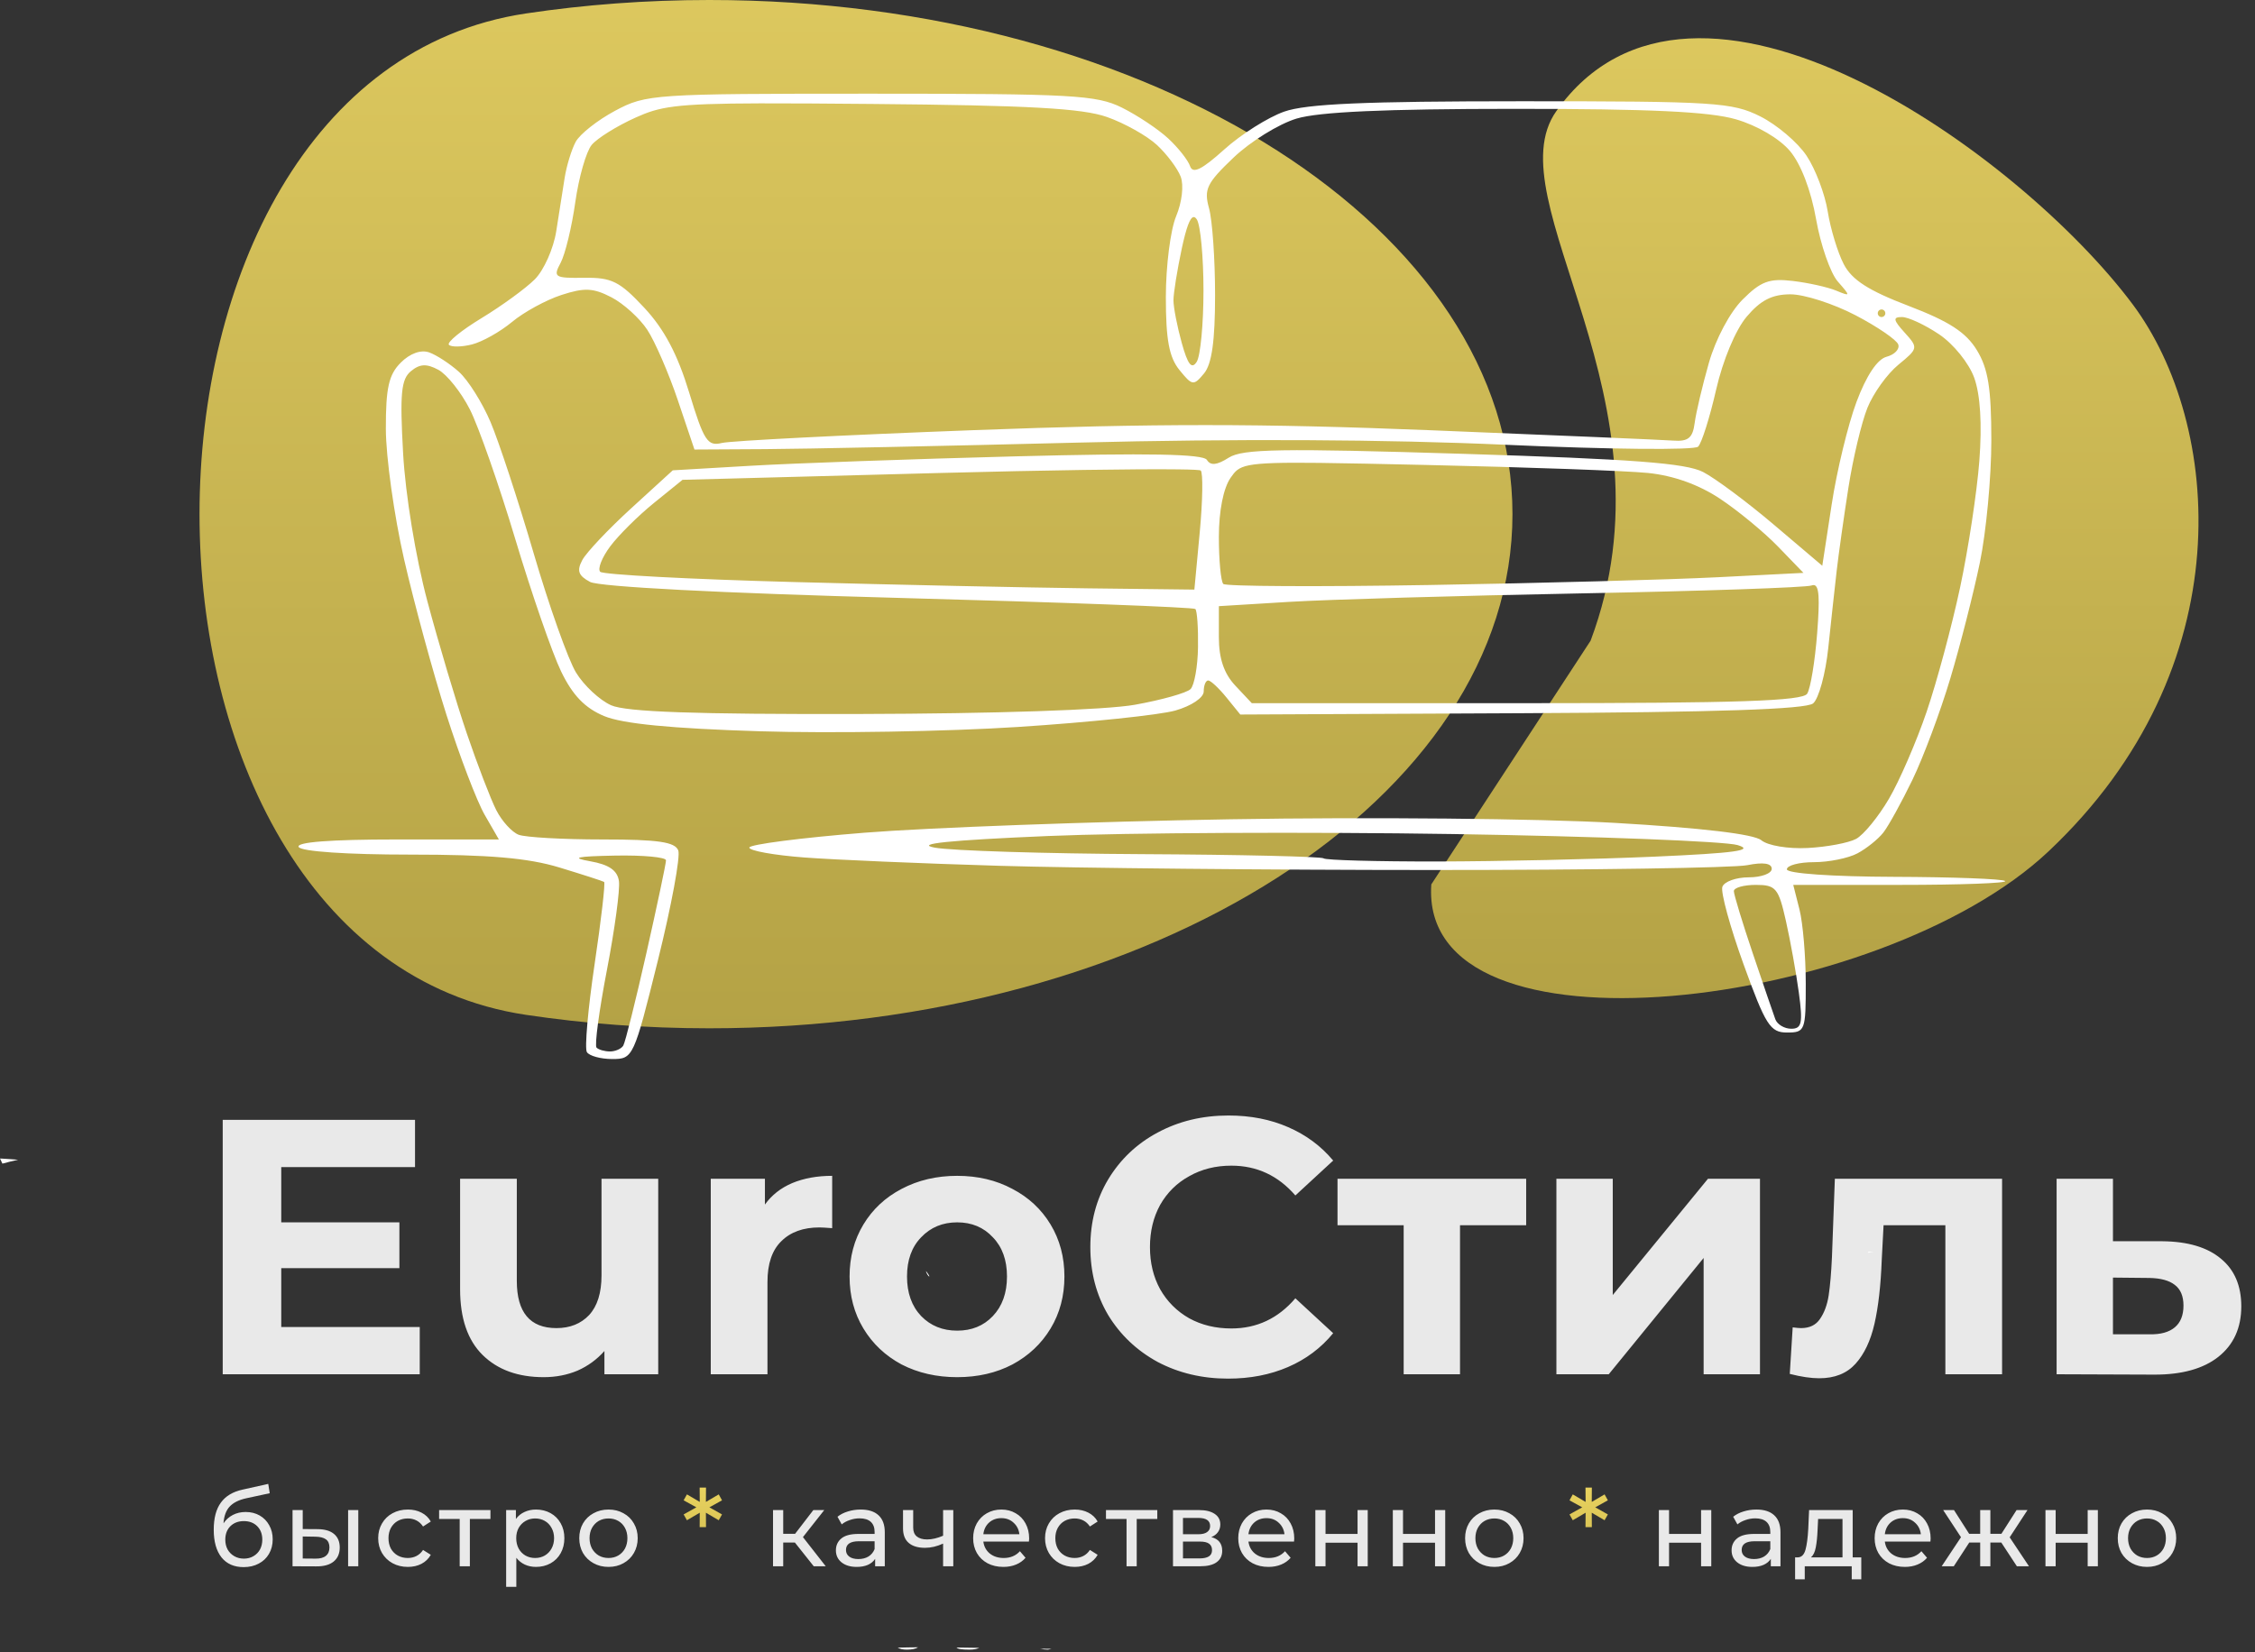
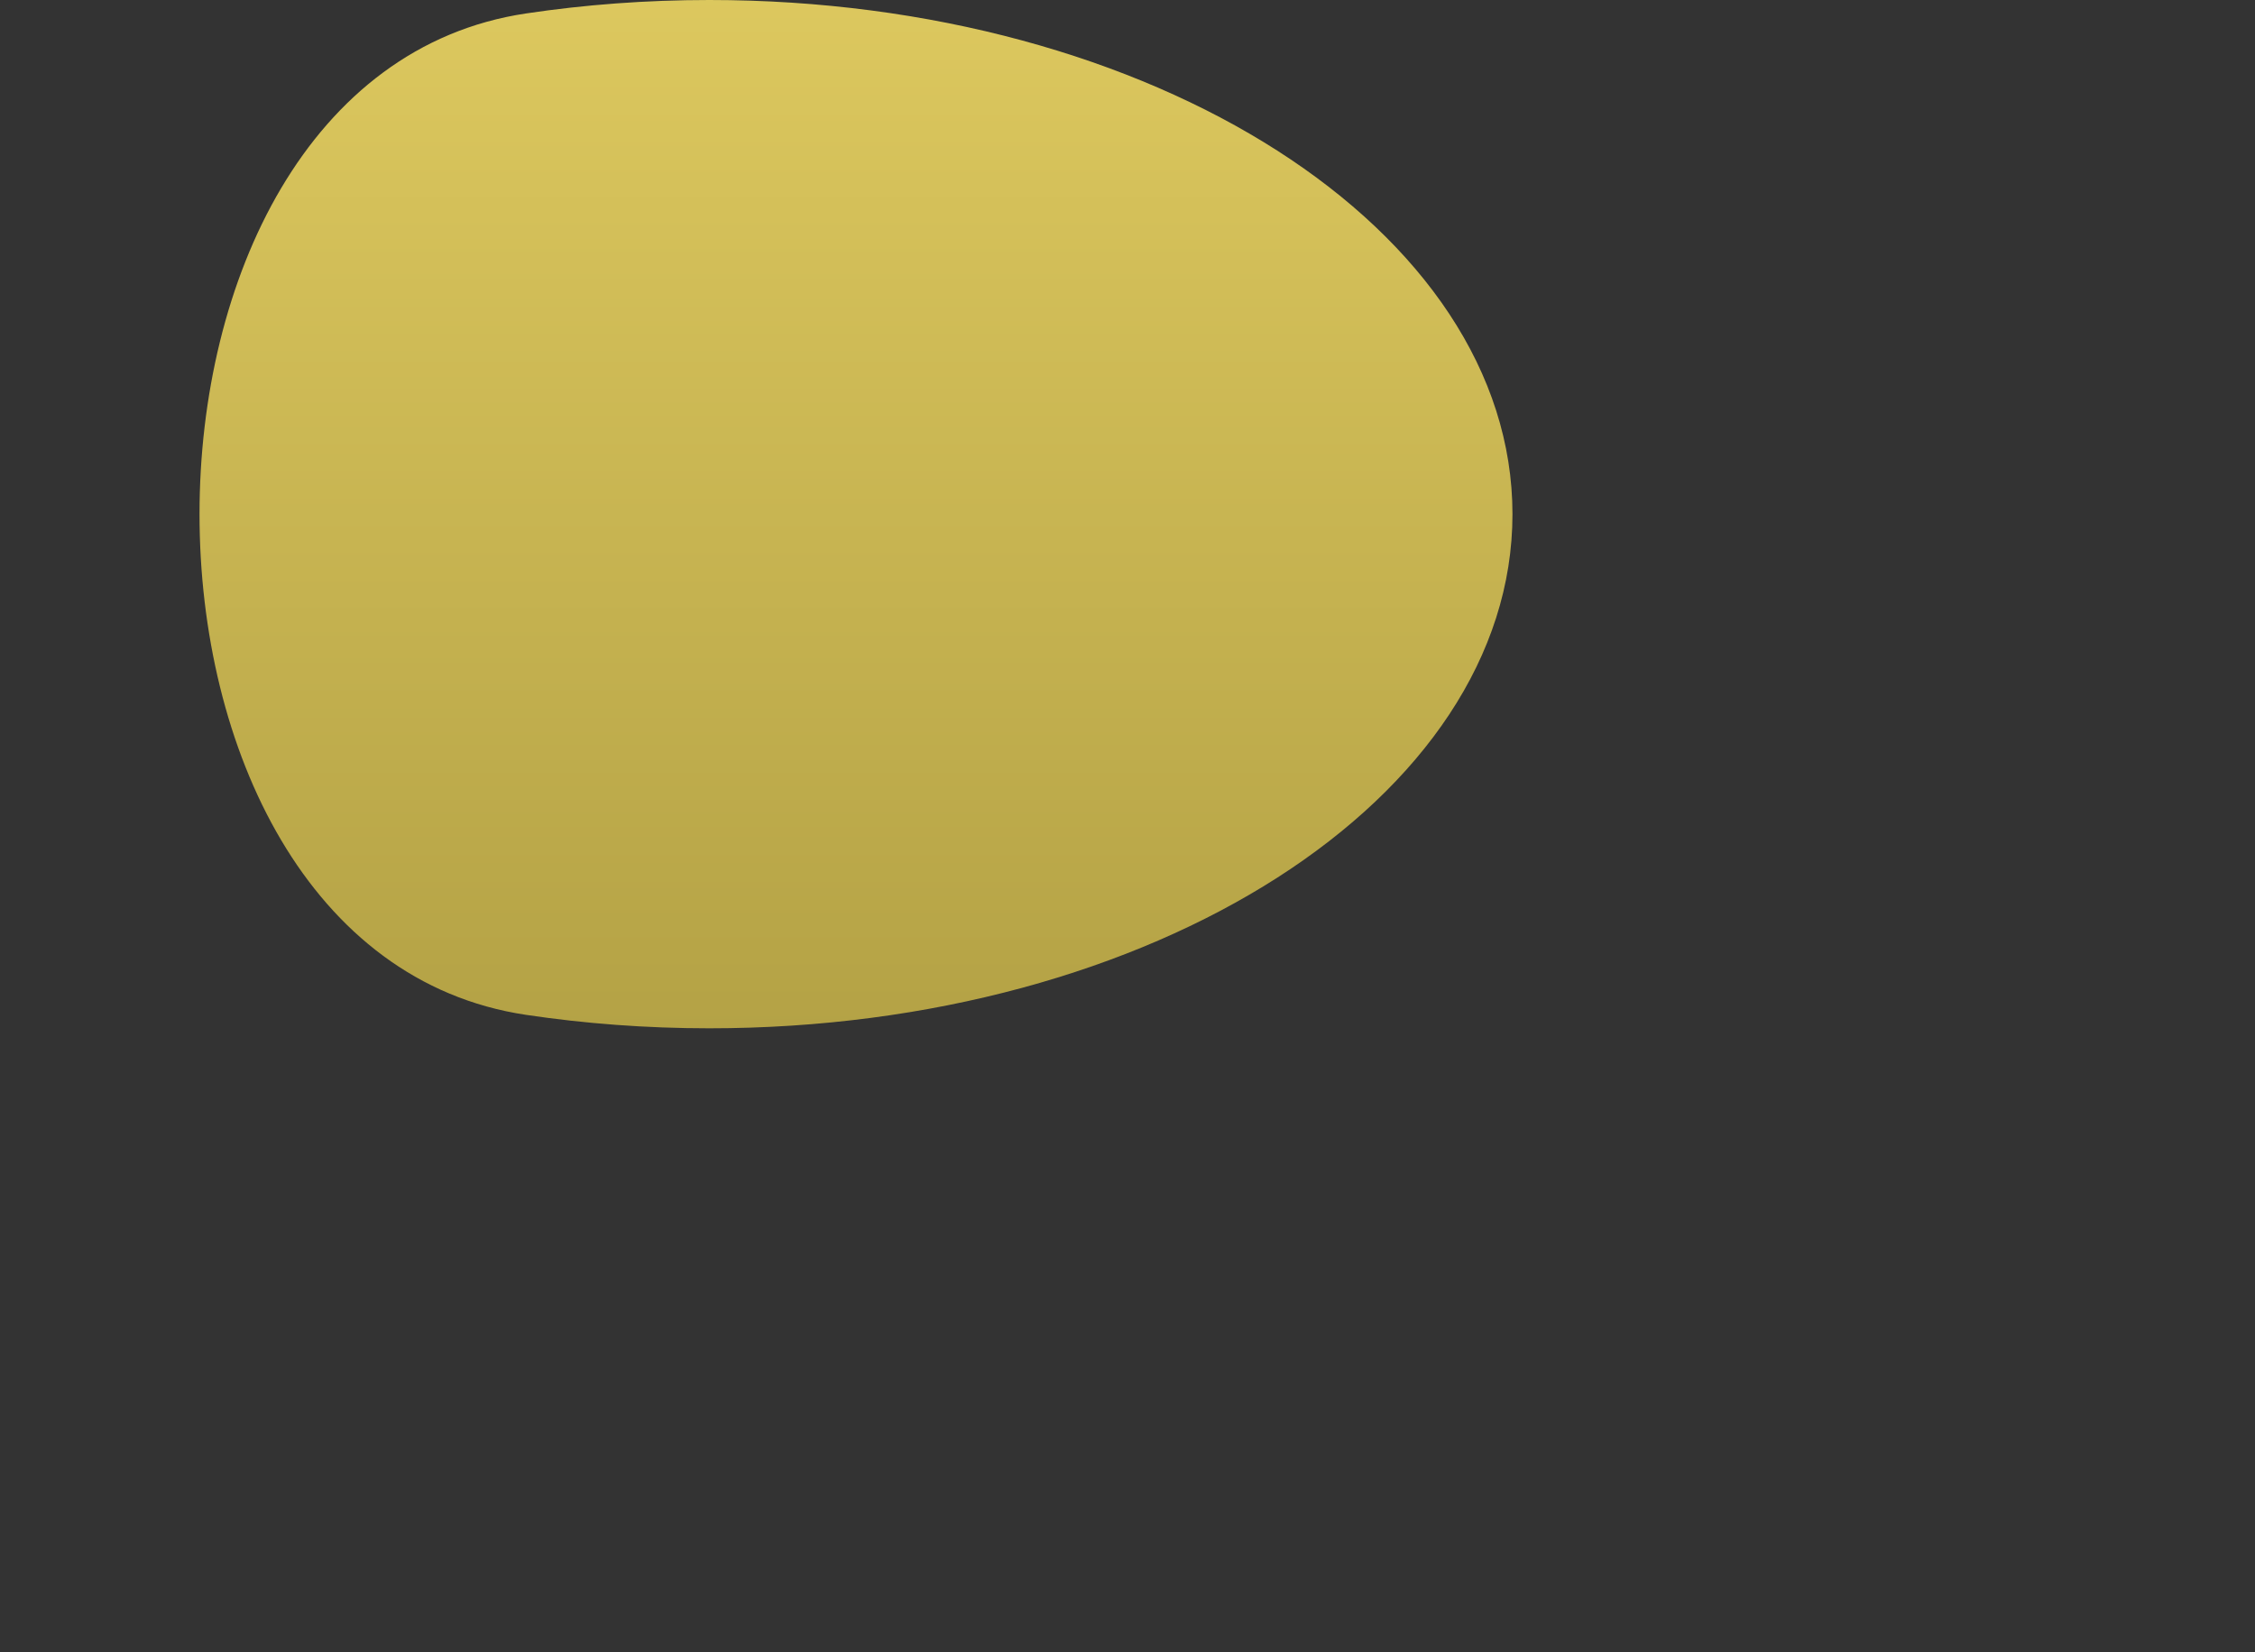
<svg xmlns="http://www.w3.org/2000/svg" width="397" height="291" viewBox="0 0 397 291" fill="none">
  <rect x="0" y="0" width="397" height="291" fill="#333333" stroke="none" />
-   <path opacity="0.893" d="M280.031 112.828C295.96 70.356 262.868 35.25 273.993 19.576C298.211 -14.545 355.755 27.185 375.471 53.605C391.039 74.467 395.16 117.466 360.592 149.98C330.95 177.861 249.731 187.93 251.987 155.743" fill="url(#paint0_linear_26_21)" />
  <path opacity="0.893" d="M266.275 90.543C266.275 140.548 202.969 181.086 124.876 181.086C113.771 181.086 102.965 180.266 92.598 178.716C15.969 167.258 15.969 13.827 92.598 2.37C102.965 0.82 113.771 0 124.876 0C202.969 0 266.275 40.537 266.275 90.543Z" fill="url(#paint1_linear_26_21)" />
-   <path d="M153.252 16.498C114.997 16.498 113.765 16.581 108.297 19.502C105.205 21.155 102.077 23.622 101.348 24.985C100.618 26.348 99.746 29.197 99.41 31.315C99.074 33.433 98.406 37.668 97.926 40.729C97.445 43.79 95.747 47.598 94.152 49.192C92.557 50.786 88.332 53.864 84.764 56.03C81.196 58.196 78.618 60.308 79.035 60.725C79.452 61.142 81.275 61.113 83.086 60.659C84.897 60.204 88.075 58.419 90.148 56.692C92.222 54.965 96.131 52.829 98.836 51.948C102.894 50.625 104.434 50.695 107.639 52.352C109.775 53.457 112.623 56.042 113.969 58.096C115.315 60.15 117.732 65.73 119.34 70.497L122.262 79.165L134.756 79.094C141.628 79.056 166.451 78.538 189.918 77.942C217.561 77.24 244.069 77.377 265.199 78.331C283.355 79.15 298.322 79.294 298.959 78.657C299.589 78.027 301.013 73.518 302.127 68.635C303.309 63.454 305.542 58.106 307.488 55.794C309.945 52.874 311.98 51.831 315.219 51.831C317.636 51.831 322.785 53.488 326.66 55.512C330.535 57.537 333.928 59.859 334.199 60.674C334.471 61.49 333.541 62.46 332.131 62.829C330.505 63.254 328.571 66.158 326.846 70.77C325.349 74.77 323.381 82.902 322.473 88.838L320.82 99.631L312.279 92.385C307.581 88.4 301.983 84.232 299.84 83.124C296.812 81.558 287.398 80.844 257.598 79.92C225.518 78.927 218.772 79.038 216.32 80.6C214.242 81.924 213.126 82.038 212.479 80.991C211.828 79.938 202.149 79.758 178.742 80.366C160.689 80.834 139.736 81.58 132.18 82.022L118.441 82.825L111.131 89.506C107.111 93.18 103.236 97.282 102.52 98.62C101.508 100.509 101.813 101.369 103.879 102.475C105.492 103.339 126.879 104.448 158.211 105.292C186.63 106.057 210.136 106.937 210.445 107.247C210.755 107.556 210.965 110.58 210.914 113.967C210.863 117.355 210.272 120.678 209.6 121.35C208.928 122.022 204.524 123.263 199.814 124.108C194.696 125.026 175.164 125.681 151.252 125.737C122.391 125.804 110.231 125.376 107.586 124.198C105.57 123.299 102.788 120.701 101.404 118.426C100.021 116.151 96.662 106.686 93.941 97.393C91.22 88.1 87.803 77.707 86.348 74.295C84.892 70.884 82.401 66.924 80.811 65.495C79.22 64.065 76.855 62.518 75.555 62.059C74.098 61.544 72.18 62.235 70.555 63.86C68.446 65.969 67.918 68.298 67.93 75.497C67.936 80.447 69.382 90.797 71.141 98.497C72.899 106.197 76.249 118.497 78.584 125.831C80.919 133.164 83.956 141.113 85.33 143.497L87.828 147.831H69.795C58.112 147.831 52.052 148.301 52.586 149.165C53.072 149.951 61.115 150.497 72.213 150.497C86.09 150.497 92.971 151.091 98.469 152.762C102.567 154.008 106.115 155.153 106.355 155.309C106.596 155.465 105.84 161.997 104.678 169.823C103.515 177.649 102.905 184.601 103.32 185.274C103.736 185.947 105.75 186.499 107.797 186.499C111.46 186.499 111.587 186.222 115.834 169.094C118.208 159.523 119.818 150.824 119.41 149.762C118.836 148.265 115.839 147.831 106.07 147.831C99.141 147.831 92.498 147.458 91.311 147.002C90.124 146.547 88.351 144.598 87.371 142.67C86.391 140.743 84.056 134.664 82.184 129.165C80.311 123.665 77.182 113.164 75.228 105.831C73.177 98.129 71.377 87.134 70.967 79.797C70.381 69.318 70.621 66.795 72.336 65.372C73.903 64.071 75.09 64.007 77.162 65.116C78.673 65.924 81.169 69.054 82.707 72.069C84.245 75.084 87.854 85.389 90.727 94.969C93.599 104.549 97.228 115.028 98.791 118.256C100.821 122.449 102.983 124.691 106.359 126.102C109.616 127.463 118.162 128.295 133.836 128.78C146.348 129.167 166.785 128.825 179.252 128.018C191.719 127.211 204.168 125.91 206.918 125.127C209.749 124.322 211.918 122.865 211.918 121.768C211.918 120.703 212.273 119.831 212.705 119.831C213.138 119.831 214.586 121.181 215.924 122.831L218.357 125.831L267.879 125.598C302.188 125.438 317.955 124.907 319.203 123.872C320.194 123.049 321.395 118.654 321.873 114.104C322.351 109.554 323.018 103.432 323.356 100.499C323.693 97.565 324.625 90.964 325.428 85.831C326.23 80.697 327.731 74.397 328.762 71.831C329.793 69.264 332.246 65.845 334.213 64.233C337.719 61.359 337.741 61.248 335.315 58.567C333.295 56.336 333.209 55.831 334.848 55.831C335.953 55.831 338.897 57.202 341.389 58.877C343.918 60.578 346.65 63.964 347.574 66.543C348.646 69.533 348.963 74.694 348.469 81.165C348.049 86.665 346.525 96.689 345.084 103.442C343.643 110.195 340.997 120.032 339.205 125.301C337.413 130.571 334.421 137.484 332.557 140.665C330.693 143.845 328.088 147.026 326.768 147.733C325.447 148.44 321.61 149.16 318.24 149.334C314.805 149.512 311.223 148.913 310.086 147.969C308.781 146.886 299.601 145.798 284.322 144.913C271.149 144.149 241.005 143.865 216.586 144.276C192.386 144.683 163.435 145.747 152.252 146.639C141.069 147.531 131.918 148.711 131.918 149.264C131.918 149.817 136.269 150.601 141.586 151.004C146.903 151.408 162.351 152.066 175.918 152.469C189.485 152.872 223.694 153.208 251.939 153.211C280.185 153.215 305.236 152.834 307.607 152.36C310.424 151.797 311.918 152.019 311.918 152.999C311.918 153.824 310.1 154.499 307.877 154.499C305.654 154.499 303.563 155.248 303.231 156.165C302.898 157.081 304.578 163.231 306.965 169.831C310.842 180.55 311.657 181.831 314.611 181.831C317.794 181.831 317.918 181.504 317.91 173.165C317.906 168.398 317.408 162.548 316.805 160.165L315.707 155.831H334.701C345.148 155.831 353.391 155.526 353.018 155.153C352.644 154.779 343.845 154.447 333.463 154.413C322.531 154.379 314.586 153.822 314.586 153.092C314.586 152.399 316.725 151.831 319.34 151.831C321.955 151.831 325.404 151.133 327.006 150.28C328.608 149.427 330.661 147.777 331.57 146.614C332.479 145.45 334.786 141.266 336.695 137.317C338.605 133.368 341.604 125.34 343.359 119.475C345.115 113.61 347.459 104.415 348.568 99.043C349.678 93.671 350.583 84.001 350.58 77.553C350.576 68.372 350.024 64.926 348.031 61.659C346.117 58.519 343.142 56.591 336.004 53.864C328.931 51.161 326.029 49.291 324.59 46.508C323.529 44.456 322.263 40.281 321.775 37.231C321.288 34.181 319.612 29.767 318.053 27.424C316.493 25.081 312.824 21.965 309.9 20.498C304.97 18.025 301.924 17.831 267.918 17.831C240.268 17.831 229.98 18.281 226.078 19.659C223.232 20.664 218.484 23.663 215.529 26.325C211.562 29.898 209.989 30.665 209.514 29.256C209.16 28.207 207.427 26.013 205.664 24.379C203.901 22.746 200.237 20.304 197.522 18.954C193.062 16.736 188.781 16.498 153.252 16.498ZM133.803 18.202C138.835 18.189 145.259 18.234 153.596 18.307C181.119 18.549 190.556 19.075 194.891 20.604C197.981 21.694 201.942 23.916 203.693 25.541C205.444 27.167 207.324 29.681 207.871 31.129C208.439 32.632 208.09 35.618 207.059 38.086C206.065 40.465 205.252 46.863 205.252 52.305C205.252 59.831 205.823 62.908 207.641 65.153C209.899 67.942 210.138 67.975 211.975 65.764C213.345 64.115 213.918 60.046 213.918 51.961C213.918 45.656 213.44 38.78 212.855 36.682C211.921 33.326 212.441 32.252 217.191 27.733C220.161 24.908 225.139 21.828 228.254 20.887C232.196 19.696 243.848 19.172 266.586 19.168C290.512 19.164 300.956 19.657 305.621 21.012C309.356 22.097 313.289 24.406 315.131 26.594C317.062 28.889 318.832 33.514 319.729 38.604C320.53 43.156 322.251 48.095 323.553 49.581C325.838 52.189 325.828 52.245 323.252 51.174C321.785 50.565 318.35 49.8 315.619 49.477C311.49 48.988 310.004 49.539 306.795 52.748C304.567 54.976 302.058 59.683 300.859 63.885C299.717 67.888 298.59 72.663 298.351 74.496C298.01 77.129 297.218 77.78 294.586 77.59C292.753 77.458 273.592 76.64 252.01 75.772C221.926 74.563 203.102 74.557 171.344 75.753C148.56 76.61 128.641 77.626 127.08 78.009C124.559 78.628 123.915 77.635 121.332 69.13C119.284 62.388 116.946 57.97 113.428 54.198C109.089 49.547 107.696 48.852 102.84 48.919C97.615 48.991 97.342 48.819 98.703 46.276C99.504 44.78 100.665 39.976 101.283 35.603C101.901 31.229 103.199 26.694 104.164 25.524C105.129 24.355 108.618 22.182 111.918 20.696C116.124 18.802 118.706 18.24 133.803 18.202ZM210.102 38.231C210.307 38.192 210.51 38.336 210.713 38.657C211.354 39.669 211.877 45.298 211.877 51.165C211.877 57.031 211.343 62.677 210.687 63.711C209.807 65.102 209.117 64.234 208.047 60.379C207.251 57.511 206.596 54.144 206.592 52.897C206.588 51.65 207.252 47.521 208.066 43.723C208.841 40.114 209.485 38.347 210.102 38.231ZM331.252 54.497C331.619 54.497 331.918 54.798 331.918 55.165C331.918 55.531 331.619 55.831 331.252 55.831C330.885 55.831 330.586 55.531 330.586 55.165C330.586 54.798 330.885 54.497 331.252 54.497ZM232.336 81.516C236.902 81.569 242.944 81.702 250.992 81.879C268.735 82.269 286.355 82.904 290.148 83.291C294.627 83.749 299.068 85.339 302.814 87.827C305.988 89.933 310.592 93.734 313.045 96.272L317.504 100.885L302.379 101.653C294.059 102.075 271.254 102.691 251.701 103.02C232.149 103.349 215.8 103.267 215.369 102.836C214.939 102.406 214.586 98.685 214.586 94.571C214.586 89.961 215.381 85.953 216.658 84.129C218.21 81.913 218.637 81.357 232.336 81.516ZM207.527 82.659C209.916 82.689 211.289 82.756 211.395 82.862C211.818 83.285 211.739 88.176 211.219 93.731L210.272 103.83L191.428 103.606C181.064 103.482 157.735 102.981 139.584 102.493C121.433 102.004 106.172 101.196 105.672 100.696C105.172 100.196 105.963 98.181 107.428 96.219C108.893 94.257 112.357 90.817 115.127 88.575L120.162 84.497L165.395 83.295C184.052 82.799 200.361 82.566 207.527 82.659ZM319.361 103.036C320.273 103.161 320.389 105.387 319.92 111.477C319.537 116.438 318.744 121.248 318.158 122.165C317.339 123.448 305.966 123.831 268.738 123.831H220.383L217.484 120.745C215.483 118.614 214.586 115.969 214.586 112.202V106.747L226.918 105.993C233.701 105.578 256.797 104.906 278.24 104.499C299.684 104.091 317.99 103.464 318.922 103.106C319.085 103.043 319.231 103.018 319.361 103.036ZM215.916 146.68C228.845 146.618 243.201 146.679 255.865 146.879C281.194 147.28 303.718 148.154 305.918 148.823C308.965 149.749 305.473 150.234 291.252 150.86C280.985 151.312 263.814 151.694 253.094 151.709C242.374 151.725 233.343 151.477 233.025 151.159C232.708 150.841 218.379 150.508 201.184 150.418C183.988 150.328 167.519 149.814 164.586 149.276C160.898 148.599 167.053 147.965 184.533 147.223C191.485 146.928 202.987 146.743 215.916 146.68ZM108.252 150.672C113.202 150.576 117.252 150.951 117.252 151.506C117.252 152.061 115.701 159.401 113.805 167.817C111.909 176.233 110.074 183.579 109.727 184.141C109.379 184.703 108.329 185.165 107.395 185.165C106.46 185.165 105.394 184.861 105.023 184.491C104.653 184.12 105.474 177.969 106.85 170.823C108.225 163.677 109.177 156.631 108.967 155.165C108.696 153.278 107.219 152.256 103.918 151.672C100.381 151.047 101.43 150.805 108.252 150.672ZM309.119 155.831C312.643 155.831 313.113 156.392 314.412 162.165C315.196 165.648 316.223 171.347 316.695 174.831C317.419 180.167 317.209 181.165 315.361 181.165C314.155 181.165 312.891 180.413 312.553 179.497C312.215 178.58 310.435 173.375 308.596 167.93C306.757 162.485 305.252 157.535 305.252 156.93C305.252 156.325 306.992 155.831 309.119 155.831ZM0 204.022C0.144 204.315 0.287 204.612 0.426 204.917C1.327 204.649 2.263 204.454 3.188 204.235C2.252 204.169 1.503 204.092 0.344 204.034C0.204 204.026 0.137 204.03 0 204.022ZM328.951 220.413C328.917 220.475 328.886 220.551 328.854 220.62C329.179 220.561 329.505 220.502 329.832 220.446C329.539 220.431 329.245 220.424 328.951 220.413ZM163.01 223.834C163.271 224.838 164.181 225.337 163.09 223.913C163.079 223.898 163.025 223.851 163.01 223.834ZM161.633 290.094C160.433 290.09 159.233 290.134 158.033 290.157C158.446 290.385 158.947 290.502 159.664 290.502C160.555 290.502 161.235 290.346 161.633 290.094ZM168.396 290.135C168.629 290.398 169.342 290.501 170.652 290.501C171.431 290.501 171.967 290.396 172.412 290.192C171.073 290.181 169.735 290.147 168.396 290.135ZM183.141 290.343C183.586 290.442 184.019 290.503 184.414 290.503C184.644 290.503 184.895 290.397 185.137 290.37C184.471 290.359 183.806 290.35 183.141 290.343Z" fill="white" />
-   <path d="M73.898 233.691V242.011H39.21V197.211H73.066V205.531H49.514V215.259H70.314V223.323H49.514V233.691H73.898ZM115.882 207.579V242.011H106.41V237.915C105.087 239.409 103.508 240.561 101.674 241.371C99.839 242.139 97.855 242.523 95.722 242.523C91.199 242.523 87.615 241.222 84.97 238.619C82.325 236.017 81.002 232.155 81.002 227.035V207.579H90.986V225.563C90.986 231.11 93.311 233.883 97.962 233.883C100.351 233.883 102.271 233.115 103.722 231.579C105.172 230.001 105.898 227.675 105.898 224.603V207.579H115.882ZM134.667 212.123C135.862 210.459 137.462 209.201 139.467 208.347C141.515 207.494 143.862 207.067 146.507 207.067V216.283C145.398 216.198 144.651 216.155 144.267 216.155C141.409 216.155 139.169 216.966 137.547 218.587C135.926 220.166 135.115 222.555 135.115 225.755V242.011H125.131V207.579H134.667V212.123ZM168.515 242.523C164.889 242.523 161.625 241.777 158.723 240.283C155.865 238.747 153.625 236.635 152.003 233.947C150.382 231.259 149.571 228.209 149.571 224.795C149.571 221.382 150.382 218.331 152.003 215.643C153.625 212.955 155.865 210.865 158.723 209.371C161.625 207.835 164.889 207.067 168.515 207.067C172.142 207.067 175.384 207.835 178.243 209.371C181.102 210.865 183.342 212.955 184.963 215.643C186.584 218.331 187.395 221.382 187.395 224.795C187.395 228.209 186.584 231.259 184.963 233.947C183.342 236.635 181.102 238.747 178.243 240.283C175.384 241.777 172.142 242.523 168.515 242.523ZM168.515 234.331C171.075 234.331 173.166 233.478 174.787 231.771C176.451 230.022 177.283 227.697 177.283 224.795C177.283 221.894 176.451 219.59 174.787 217.883C173.166 216.134 171.075 215.259 168.515 215.259C165.955 215.259 163.843 216.134 162.179 217.883C160.515 219.59 159.683 221.894 159.683 224.795C159.683 227.697 160.515 230.022 162.179 231.771C163.843 233.478 165.955 234.331 168.515 234.331ZM216.213 242.779C211.647 242.779 207.509 241.798 203.797 239.835C200.127 237.83 197.226 235.078 195.093 231.579C193.002 228.038 191.957 224.049 191.957 219.611C191.957 215.174 193.002 211.206 195.093 207.707C197.226 204.166 200.127 201.414 203.797 199.451C207.509 197.446 211.669 196.443 216.277 196.443C220.159 196.443 223.658 197.126 226.773 198.491C229.93 199.857 232.575 201.819 234.709 204.379L228.053 210.523C225.023 207.025 221.269 205.275 216.789 205.275C214.015 205.275 211.541 205.894 209.365 207.131C207.189 208.326 205.482 210.011 204.245 212.187C203.05 214.363 202.453 216.838 202.453 219.611C202.453 222.385 203.05 224.859 204.245 227.035C205.482 229.211 207.189 230.918 209.365 232.155C211.541 233.35 214.015 233.947 216.789 233.947C221.269 233.947 225.023 232.177 228.053 228.635L234.709 234.779C232.575 237.382 229.93 239.366 226.773 240.731C223.615 242.097 220.095 242.779 216.213 242.779ZM268.688 215.771H257.04V242.011H247.121V215.771H235.473V207.579H268.688V215.771ZM274.01 207.579H283.93V228.059L300.698 207.579H309.85V242.011H299.93V221.531L283.226 242.011H274.01V207.579ZM352.472 207.579V242.011H342.488V215.771H331.608L331.288 221.851C331.117 226.374 330.691 230.129 330.008 233.115C329.325 236.102 328.216 238.449 326.68 240.155C325.144 241.862 323.011 242.715 320.28 242.715C318.829 242.715 317.101 242.459 315.096 241.947L315.608 233.755C316.291 233.841 316.781 233.883 317.08 233.883C318.573 233.883 319.683 233.35 320.408 232.283C321.176 231.174 321.688 229.787 321.944 228.123C322.2 226.417 322.392 224.177 322.52 221.403L323.032 207.579H352.472ZM380.697 218.587C385.177 218.63 388.611 219.654 391.001 221.659C393.39 223.622 394.585 226.417 394.585 230.043C394.585 233.841 393.241 236.806 390.553 238.939C387.907 241.03 384.174 242.075 379.353 242.075L362.073 242.011V207.579H371.993V218.587H380.697ZM378.457 234.971C380.377 235.014 381.849 234.609 382.873 233.755C383.897 232.902 384.409 231.622 384.409 229.915C384.409 228.251 383.897 227.035 382.873 226.267C381.891 225.499 380.419 225.094 378.457 225.051L371.993 224.987V234.971H378.457Z" fill="white" fill-opacity="0.894" />
-   <path d="M43.249 266.265C44.17 266.265 44.991 266.47 45.713 266.881C46.435 267.292 46.995 267.864 47.394 268.598C47.804 269.32 48.01 270.148 48.01 271.082C48.01 272.04 47.792 272.893 47.356 273.639C46.933 274.374 46.329 274.946 45.545 275.357C44.774 275.768 43.89 275.973 42.894 275.973C41.214 275.973 39.913 275.401 38.992 274.255C38.084 273.098 37.629 271.474 37.629 269.383C37.629 267.354 38.046 265.767 38.88 264.622C39.714 263.464 40.99 262.699 42.708 262.325L47.226 261.317L47.487 262.96L43.324 263.856C42.029 264.143 41.065 264.628 40.43 265.313C39.795 265.997 39.434 266.98 39.347 268.262C39.77 267.628 40.318 267.136 40.99 266.787C41.662 266.439 42.415 266.265 43.249 266.265ZM42.931 274.479C43.566 274.479 44.126 274.336 44.612 274.05C45.11 273.764 45.495 273.372 45.769 272.874C46.043 272.364 46.18 271.785 46.18 271.138C46.18 270.154 45.881 269.364 45.284 268.766C44.687 268.169 43.902 267.87 42.931 267.87C41.961 267.87 41.17 268.169 40.56 268.766C39.963 269.364 39.664 270.154 39.664 271.138C39.664 271.785 39.801 272.364 40.075 272.874C40.361 273.372 40.753 273.764 41.251 274.05C41.749 274.336 42.309 274.479 42.931 274.479ZM55.965 269.289C57.21 269.302 58.162 269.588 58.822 270.148C59.481 270.708 59.811 271.499 59.811 272.519C59.811 273.59 59.45 274.417 58.728 275.002C58.019 275.575 56.998 275.855 55.666 275.842L51.503 275.824V265.929H53.295V269.271L55.965 269.289ZM61.286 265.929H63.078V275.824H61.286V265.929ZM55.536 274.479C56.345 274.492 56.955 274.33 57.365 273.994C57.789 273.658 58 273.16 58 272.5C58 271.853 57.795 271.38 57.384 271.082C56.973 270.783 56.357 270.627 55.536 270.615L53.295 270.577V274.461L55.536 274.479ZM71.809 275.936C70.801 275.936 69.899 275.718 69.102 275.282C68.318 274.847 67.702 274.249 67.254 273.49C66.806 272.718 66.582 271.847 66.582 270.876C66.582 269.905 66.806 269.04 67.254 268.281C67.702 267.509 68.318 266.912 69.102 266.489C69.899 266.053 70.801 265.835 71.809 265.835C72.706 265.835 73.502 266.016 74.199 266.377C74.909 266.738 75.456 267.26 75.842 267.945L74.479 268.822C74.168 268.35 73.782 267.995 73.322 267.758C72.861 267.522 72.351 267.404 71.791 267.404C71.143 267.404 70.558 267.547 70.036 267.833C69.525 268.119 69.121 268.53 68.822 269.065C68.536 269.588 68.393 270.192 68.393 270.876C68.393 271.573 68.536 272.189 68.822 272.725C69.121 273.247 69.525 273.652 70.036 273.938C70.558 274.224 71.143 274.367 71.791 274.367C72.351 274.367 72.861 274.249 73.322 274.013C73.782 273.776 74.168 273.422 74.479 272.949L75.842 273.807C75.456 274.492 74.909 275.021 74.199 275.394C73.502 275.755 72.706 275.936 71.809 275.936ZM86.343 267.497H82.721V275.824H80.929V267.497H77.307V265.929H86.343V267.497ZM94.356 265.835C95.314 265.835 96.173 266.047 96.932 266.47C97.691 266.893 98.282 267.484 98.706 268.244C99.141 269.003 99.359 269.88 99.359 270.876C99.359 271.872 99.141 272.756 98.706 273.527C98.282 274.287 97.691 274.878 96.932 275.301C96.173 275.724 95.314 275.936 94.356 275.936C93.646 275.936 92.993 275.799 92.395 275.525C91.81 275.251 91.312 274.853 90.902 274.33V279.446H89.109V265.929H90.827V267.497C91.225 266.949 91.729 266.539 92.339 266.265C92.949 265.978 93.621 265.835 94.356 265.835ZM94.206 274.367C94.841 274.367 95.407 274.224 95.905 273.938C96.415 273.639 96.814 273.229 97.1 272.706C97.399 272.171 97.548 271.561 97.548 270.876C97.548 270.192 97.399 269.588 97.1 269.065C96.814 268.53 96.415 268.119 95.905 267.833C95.407 267.547 94.841 267.404 94.206 267.404C93.584 267.404 93.017 267.553 92.507 267.852C92.009 268.138 91.611 268.542 91.312 269.065C91.026 269.588 90.883 270.192 90.883 270.876C90.883 271.561 91.026 272.171 91.312 272.706C91.599 273.229 91.997 273.639 92.507 273.938C93.017 274.224 93.584 274.367 94.206 274.367ZM107.135 275.936C106.151 275.936 105.268 275.718 104.484 275.282C103.699 274.847 103.083 274.249 102.635 273.49C102.2 272.718 101.982 271.847 101.982 270.876C101.982 269.905 102.2 269.04 102.635 268.281C103.083 267.509 103.699 266.912 104.484 266.489C105.268 266.053 106.151 265.835 107.135 265.835C108.118 265.835 108.995 266.053 109.767 266.489C110.551 266.912 111.161 267.509 111.597 268.281C112.045 269.04 112.269 269.905 112.269 270.876C112.269 271.847 112.045 272.718 111.597 273.49C111.161 274.249 110.551 274.847 109.767 275.282C108.995 275.718 108.118 275.936 107.135 275.936ZM107.135 274.367C107.769 274.367 108.336 274.224 108.834 273.938C109.344 273.639 109.742 273.229 110.029 272.706C110.315 272.171 110.458 271.561 110.458 270.876C110.458 270.192 110.315 269.588 110.029 269.065C109.742 268.53 109.344 268.119 108.834 267.833C108.336 267.547 107.769 267.404 107.135 267.404C106.5 267.404 105.927 267.547 105.417 267.833C104.919 268.119 104.521 268.53 104.222 269.065C103.936 269.588 103.793 270.192 103.793 270.876C103.793 271.561 103.936 272.171 104.222 272.706C104.521 273.229 104.919 273.639 105.417 273.938C105.927 274.224 106.5 274.367 107.135 274.367ZM139.94 271.642H137.887V275.824H136.094V265.929H137.887V270.111H139.978L143.189 265.929H145.112L141.359 270.689L145.373 275.824H143.263L139.94 271.642ZM151.532 265.835C152.901 265.835 153.947 266.171 154.669 266.843C155.403 267.516 155.77 268.518 155.77 269.849V275.824H154.071V274.517C153.773 274.977 153.343 275.332 152.783 275.581C152.236 275.818 151.582 275.936 150.823 275.936C149.715 275.936 148.825 275.668 148.153 275.133C147.493 274.598 147.163 273.894 147.163 273.023C147.163 272.152 147.481 271.455 148.116 270.932C148.75 270.397 149.759 270.129 151.14 270.129H153.978V269.775C153.978 269.003 153.754 268.412 153.306 268.001C152.858 267.59 152.198 267.385 151.327 267.385C150.742 267.385 150.169 267.484 149.609 267.684C149.049 267.87 148.576 268.125 148.19 268.449L147.444 267.105C147.954 266.694 148.564 266.383 149.273 266.171C149.983 265.947 150.736 265.835 151.532 265.835ZM151.122 274.554C151.806 274.554 152.397 274.405 152.895 274.106C153.393 273.795 153.754 273.359 153.978 272.799V271.418H151.215C149.696 271.418 148.937 271.928 148.937 272.949C148.937 273.446 149.13 273.838 149.516 274.125C149.902 274.411 150.437 274.554 151.122 274.554ZM167.829 265.929V275.824H166.036V271.828C164.966 272.326 163.902 272.575 162.844 272.575C161.612 272.575 160.659 272.289 159.987 271.716C159.315 271.144 158.979 270.285 158.979 269.14V265.929H160.771V269.028C160.771 269.712 160.983 270.229 161.406 270.577C161.842 270.926 162.446 271.1 163.217 271.1C164.088 271.1 165.028 270.882 166.036 270.447V265.929H167.829ZM181.185 270.932C181.185 271.069 181.172 271.25 181.147 271.474H173.119C173.231 272.345 173.611 273.048 174.258 273.583C174.918 274.106 175.733 274.367 176.704 274.367C177.886 274.367 178.839 273.969 179.56 273.173L180.55 274.33C180.102 274.853 179.542 275.251 178.87 275.525C178.21 275.799 177.469 275.936 176.648 275.936C175.602 275.936 174.675 275.724 173.866 275.301C173.057 274.865 172.429 274.262 171.98 273.49C171.545 272.718 171.327 271.847 171.327 270.876C171.327 269.918 171.539 269.053 171.962 268.281C172.397 267.509 172.989 266.912 173.735 266.489C174.495 266.053 175.347 265.835 176.293 265.835C177.239 265.835 178.079 266.053 178.814 266.489C179.56 266.912 180.139 267.509 180.55 268.281C180.973 269.053 181.185 269.936 181.185 270.932ZM176.293 267.348C175.434 267.348 174.712 267.609 174.127 268.132C173.555 268.654 173.219 269.339 173.119 270.185H179.467C179.368 269.351 179.025 268.673 178.44 268.15C177.868 267.615 177.152 267.348 176.293 267.348ZM189.212 275.936C188.203 275.936 187.301 275.718 186.504 275.282C185.72 274.847 185.104 274.249 184.656 273.49C184.208 272.718 183.984 271.847 183.984 270.876C183.984 269.905 184.208 269.04 184.656 268.281C185.104 267.509 185.72 266.912 186.504 266.489C187.301 266.053 188.203 265.835 189.212 265.835C190.108 265.835 190.904 266.016 191.601 266.377C192.311 266.738 192.858 267.26 193.244 267.945L191.881 268.822C191.57 268.35 191.184 267.995 190.724 267.758C190.263 267.522 189.753 267.404 189.193 267.404C188.546 267.404 187.961 267.547 187.438 267.833C186.928 268.119 186.523 268.53 186.224 269.065C185.938 269.588 185.795 270.192 185.795 270.876C185.795 271.573 185.938 272.189 186.224 272.725C186.523 273.247 186.928 273.652 187.438 273.938C187.961 274.224 188.546 274.367 189.193 274.367C189.753 274.367 190.263 274.249 190.724 274.013C191.184 273.776 191.57 273.422 191.881 272.949L193.244 273.807C192.858 274.492 192.311 275.021 191.601 275.394C190.904 275.755 190.108 275.936 189.212 275.936ZM203.745 267.497H200.123V275.824H198.331V267.497H194.709V265.929H203.745V267.497ZM213.251 270.689C214.533 271.013 215.174 271.816 215.174 273.098C215.174 273.969 214.845 274.641 214.185 275.114C213.538 275.587 212.567 275.824 211.272 275.824H206.511V265.929H211.104C212.274 265.929 213.189 266.153 213.849 266.601C214.508 267.036 214.838 267.659 214.838 268.468C214.838 268.991 214.695 269.445 214.409 269.831C214.135 270.204 213.749 270.49 213.251 270.689ZM208.266 270.185H210.955C211.639 270.185 212.156 270.061 212.505 269.812C212.865 269.563 213.046 269.202 213.046 268.729C213.046 267.783 212.349 267.31 210.955 267.31H208.266V270.185ZM211.142 274.442C211.888 274.442 212.449 274.324 212.822 274.087C213.195 273.851 213.382 273.484 213.382 272.986C213.382 272.476 213.208 272.096 212.859 271.847C212.523 271.598 211.988 271.474 211.254 271.474H208.266V274.442H211.142ZM227.856 270.932C227.856 271.069 227.844 271.25 227.819 271.474H219.791C219.903 272.345 220.282 273.048 220.93 273.583C221.589 274.106 222.404 274.367 223.375 274.367C224.558 274.367 225.51 273.969 226.232 273.173L227.221 274.33C226.773 274.853 226.213 275.251 225.541 275.525C224.881 275.799 224.141 275.936 223.319 275.936C222.274 275.936 221.346 275.724 220.537 275.301C219.728 274.865 219.1 274.262 218.652 273.49C218.216 272.718 217.998 271.847 217.998 270.876C217.998 269.918 218.21 269.053 218.633 268.281C219.069 267.509 219.66 266.912 220.407 266.489C221.166 266.053 222.019 265.835 222.965 265.835C223.91 265.835 224.751 266.053 225.485 266.489C226.232 266.912 226.811 267.509 227.221 268.281C227.644 269.053 227.856 269.936 227.856 270.932ZM222.965 267.348C222.106 267.348 221.384 267.609 220.799 268.132C220.226 268.654 219.89 269.339 219.791 270.185H226.138C226.039 269.351 225.697 268.673 225.112 268.15C224.539 267.615 223.823 267.348 222.965 267.348ZM231.57 265.929H233.362V270.129H239.001V265.929H240.793V275.824H239.001V271.679H233.362V275.824H231.57V265.929ZM245.212 265.929H247.004V270.129H252.642V265.929H254.435V275.824H252.642V271.679H247.004V275.824H245.212V265.929ZM263.091 275.936C262.108 275.936 261.224 275.718 260.44 275.282C259.656 274.847 259.04 274.249 258.592 273.49C258.156 272.718 257.938 271.847 257.938 270.876C257.938 269.905 258.156 269.04 258.592 268.281C259.04 267.509 259.656 266.912 260.44 266.489C261.224 266.053 262.108 265.835 263.091 265.835C264.074 265.835 264.952 266.053 265.724 266.489C266.508 266.912 267.118 267.509 267.553 268.281C268.001 269.04 268.225 269.905 268.225 270.876C268.225 271.847 268.001 272.718 267.553 273.49C267.118 274.249 266.508 274.847 265.724 275.282C264.952 275.718 264.074 275.936 263.091 275.936ZM263.091 274.367C263.726 274.367 264.292 274.224 264.79 273.938C265.3 273.639 265.699 273.229 265.985 272.706C266.271 272.171 266.414 271.561 266.414 270.876C266.414 270.192 266.271 269.588 265.985 269.065C265.699 268.53 265.3 268.119 264.79 267.833C264.292 267.547 263.726 267.404 263.091 267.404C262.456 267.404 261.884 267.547 261.374 267.833C260.876 268.119 260.477 268.53 260.179 269.065C259.892 269.588 259.749 270.192 259.749 270.876C259.749 271.561 259.892 272.171 260.179 272.706C260.477 273.229 260.876 273.639 261.374 273.938C261.884 274.224 262.456 274.367 263.091 274.367ZM292.051 265.929H293.843V270.129H299.481V265.929H301.274V275.824H299.481V271.679H293.843V275.824H292.051V265.929ZM309.221 265.835C310.59 265.835 311.635 266.171 312.357 266.843C313.092 267.516 313.459 268.518 313.459 269.849V275.824H311.76V274.517C311.461 274.977 311.032 275.332 310.472 275.581C309.924 275.818 309.271 275.936 308.511 275.936C307.404 275.936 306.514 275.668 305.842 275.133C305.182 274.598 304.852 273.894 304.852 273.023C304.852 272.152 305.169 271.455 305.804 270.932C306.439 270.397 307.447 270.129 308.829 270.129H311.667V269.775C311.667 269.003 311.443 268.412 310.994 268.001C310.546 267.59 309.887 267.385 309.015 267.385C308.43 267.385 307.858 267.484 307.298 267.684C306.738 267.87 306.265 268.125 305.879 268.449L305.132 267.105C305.642 266.694 306.252 266.383 306.962 266.171C307.671 265.947 308.424 265.835 309.221 265.835ZM308.81 274.554C309.495 274.554 310.086 274.405 310.584 274.106C311.082 273.795 311.443 273.359 311.667 272.799V271.418H308.903C307.385 271.418 306.626 271.928 306.626 272.949C306.626 273.446 306.819 273.838 307.204 274.125C307.59 274.411 308.126 274.554 308.81 274.554ZM327.683 274.255V278.12H326.003V275.824H317.732V278.12H316.033V274.255H316.556C317.19 274.218 317.626 273.77 317.863 272.911C318.099 272.052 318.261 270.839 318.348 269.271L318.497 265.929H326.171V274.255H327.683ZM319.991 269.401C319.941 270.646 319.835 271.679 319.674 272.5C319.524 273.31 319.244 273.894 318.833 274.255H324.378V267.497H320.084L319.991 269.401ZM339.894 270.932C339.894 271.069 339.882 271.25 339.857 271.474H331.829C331.941 272.345 332.321 273.048 332.968 273.583C333.627 274.106 334.443 274.367 335.414 274.367C336.596 274.367 337.548 273.969 338.27 273.173L339.26 274.33C338.811 274.853 338.251 275.251 337.579 275.525C336.92 275.799 336.179 275.936 335.358 275.936C334.312 275.936 333.385 275.724 332.576 275.301C331.767 274.865 331.138 274.262 330.69 273.49C330.254 272.718 330.037 271.847 330.037 270.876C330.037 269.918 330.248 269.053 330.671 268.281C331.107 267.509 331.698 266.912 332.445 266.489C333.204 266.053 334.057 265.835 335.003 265.835C335.949 265.835 336.789 266.053 337.523 266.489C338.27 266.912 338.849 267.509 339.26 268.281C339.683 269.053 339.894 269.936 339.894 270.932ZM335.003 267.348C334.144 267.348 333.422 267.609 332.837 268.132C332.265 268.654 331.928 269.339 331.829 270.185H338.177C338.077 269.351 337.735 268.673 337.15 268.15C336.577 267.615 335.862 267.348 335.003 267.348ZM352.334 271.642H350.411V275.824H348.618V271.642H346.695L343.97 275.824H341.841L345.239 270.708L342.103 265.929H344.007L346.677 270.111H348.618V265.929H350.411V270.111H352.352L355.022 265.929H356.945L353.809 270.727L357.207 275.824H355.078L352.334 271.642ZM360.112 265.929H361.905V270.129H367.543V265.929H369.335V275.824H367.543V271.679H361.905V275.824H360.112V265.929ZM377.992 275.936C377.009 275.936 376.125 275.718 375.341 275.282C374.557 274.847 373.941 274.249 373.492 273.49C373.057 272.718 372.839 271.847 372.839 270.876C372.839 269.905 373.057 269.04 373.492 268.281C373.941 267.509 374.557 266.912 375.341 266.489C376.125 266.053 377.009 265.835 377.992 265.835C378.975 265.835 379.853 266.053 380.624 266.489C381.409 266.912 382.018 267.509 382.454 268.281C382.902 269.04 383.126 269.905 383.126 270.876C383.126 271.847 382.902 272.718 382.454 273.49C382.018 274.249 381.409 274.847 380.624 275.282C379.853 275.718 378.975 275.936 377.992 275.936ZM377.992 274.367C378.627 274.367 379.193 274.224 379.691 273.938C380.201 273.639 380.599 273.229 380.886 272.706C381.172 272.171 381.315 271.561 381.315 270.876C381.315 270.192 381.172 269.588 380.886 269.065C380.599 268.53 380.201 268.119 379.691 267.833C379.193 267.547 378.627 267.404 377.992 267.404C377.357 267.404 376.785 267.547 376.274 267.833C375.776 268.119 375.378 268.53 375.079 269.065C374.793 269.588 374.65 270.192 374.65 270.876C374.65 271.561 374.793 272.171 375.079 272.706C375.378 273.229 375.776 273.639 376.274 273.938C376.785 274.224 377.357 274.367 377.992 274.367Z" fill="white" fill-opacity="0.894" />
-   <path d="M124.893 265.443L127.115 266.694L126.536 267.721L124.277 266.395L124.296 268.935H123.176L123.194 266.395L120.935 267.721L120.356 266.694L122.597 265.443L120.356 264.211L120.935 263.165L123.194 264.491L123.176 261.971H124.296L124.277 264.491L126.536 263.165L127.115 264.211L124.893 265.443ZM280.85 265.443L283.071 266.694L282.493 267.721L280.234 266.395L280.252 268.935H279.132L279.151 266.395L276.892 267.721L276.313 266.694L278.553 265.443L276.313 264.211L276.892 263.165L279.151 264.491L279.132 261.971H280.252L280.234 264.491L282.493 263.165L283.071 264.211L280.85 265.443Z" fill="url(#paint2_linear_26_21)" />
  <defs>
    <linearGradient id="paint0_linear_26_21" x1="319.497" y1="6.732" x2="319.497" y2="175.772" gradientUnits="userSpaceOnUse">
      <stop stop-color="#F1DA64" />
      <stop offset="1" stop-color="#C4B048" />
    </linearGradient>
    <linearGradient id="paint1_linear_26_21" x1="150.701" y1="0" x2="150.701" y2="181.086" gradientUnits="userSpaceOnUse">
      <stop stop-color="#F1DA64" />
      <stop offset="1" stop-color="#C4B048" />
    </linearGradient>
    <linearGradient id="paint2_linear_26_21" x1="210.472" y1="257.824" x2="210.472" y2="280.824" gradientUnits="userSpaceOnUse">
      <stop stop-color="#F1DA64" />
      <stop offset="1" stop-color="#C4B048" />
    </linearGradient>
  </defs>
</svg>